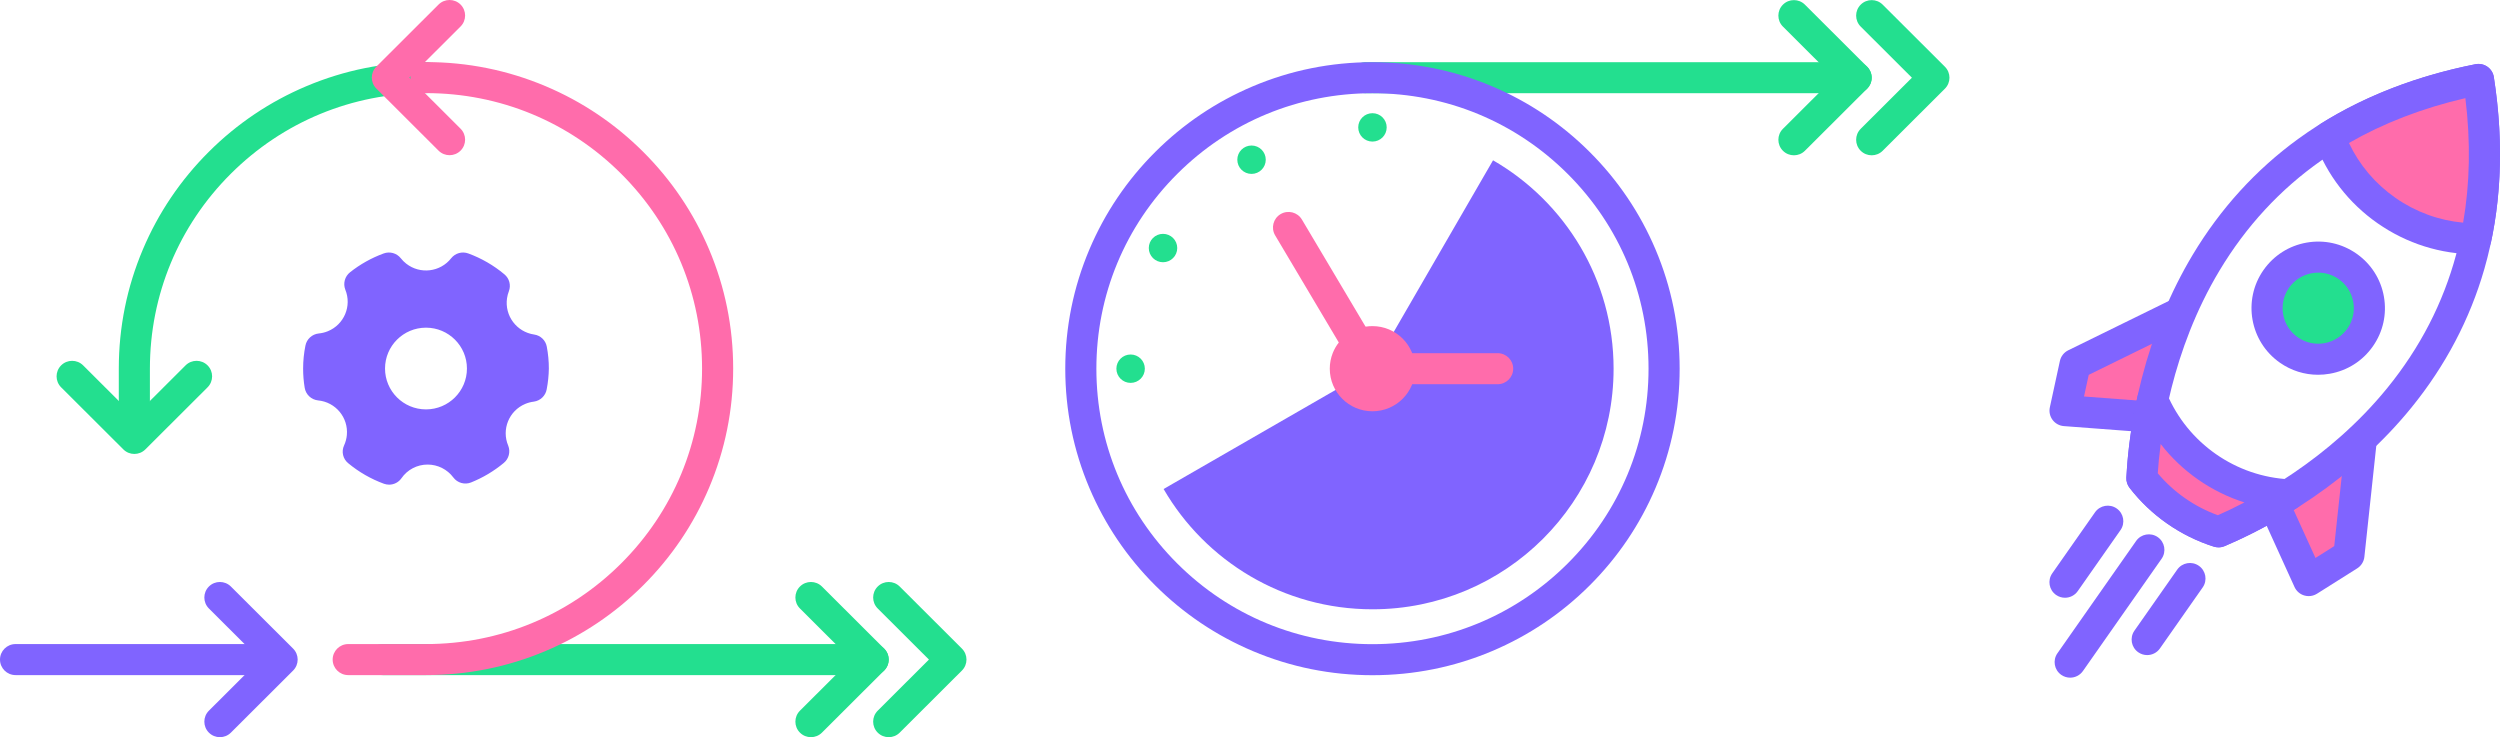
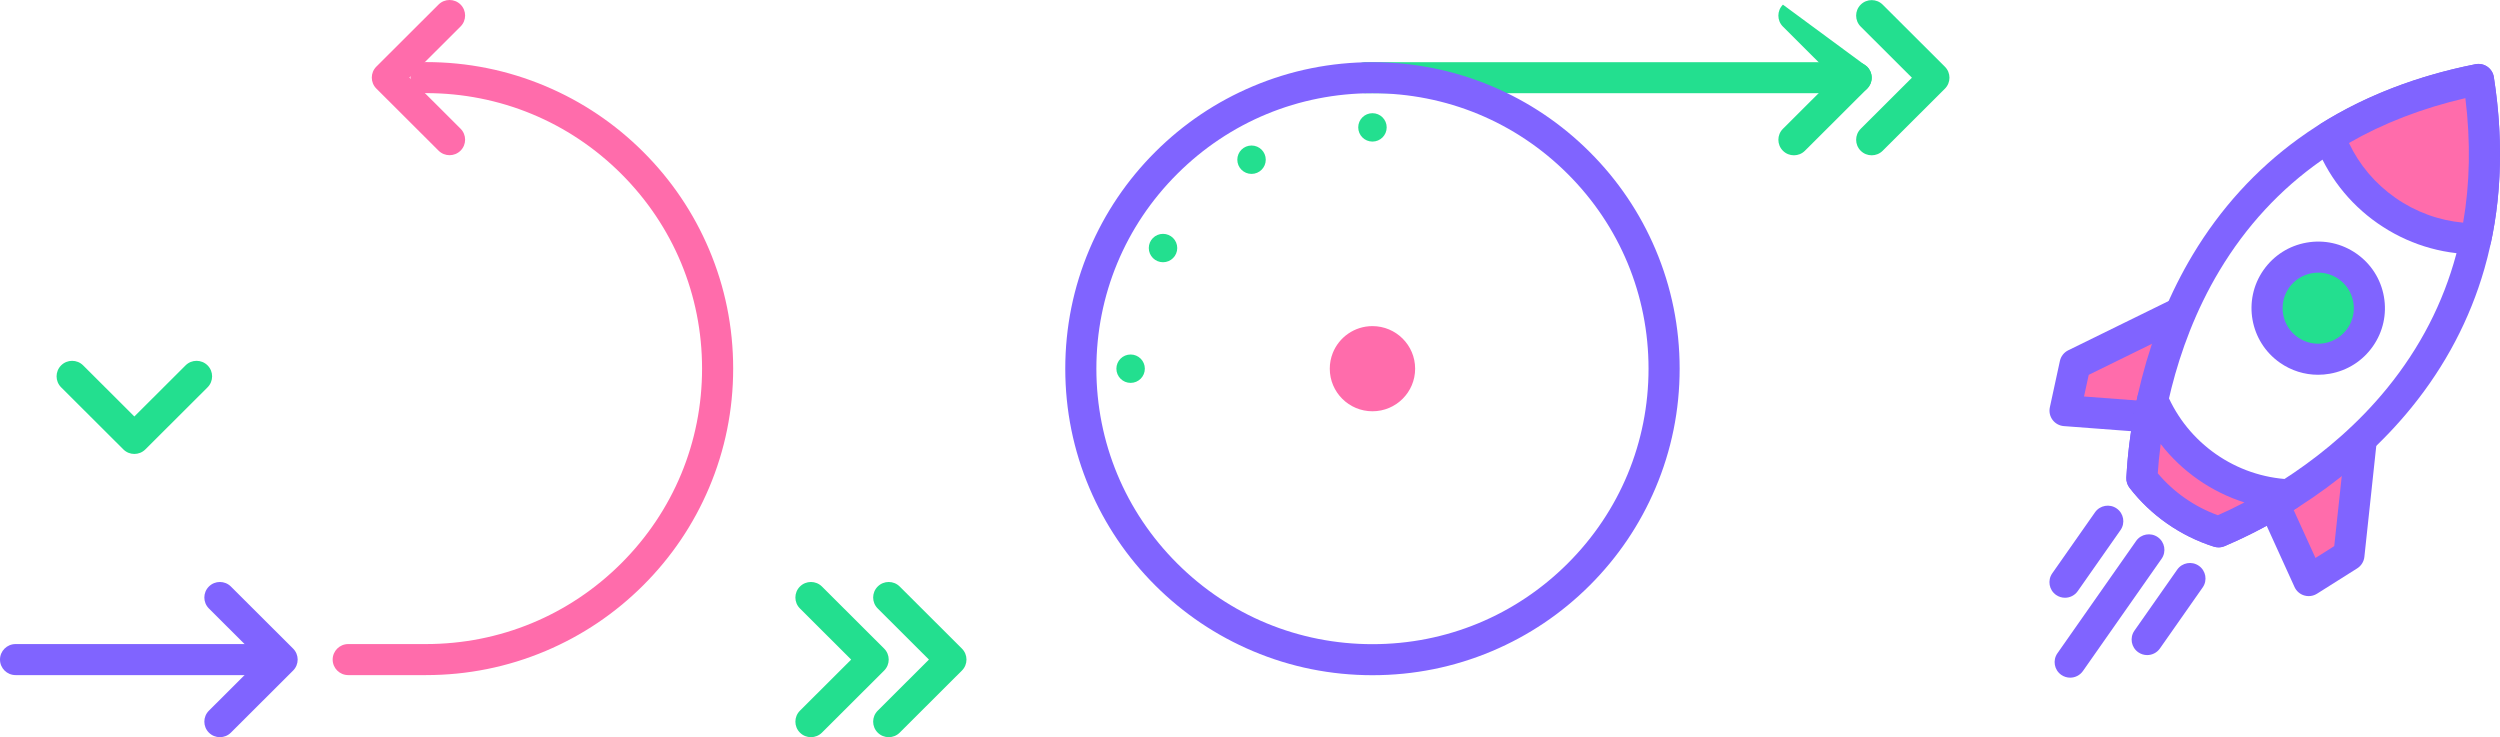
<svg xmlns="http://www.w3.org/2000/svg" width="780" height="230" viewBox="0 0 780 230" fill="none">
  <g clip-path="url(#clip0_1051_2189)">
-     <path d="M41.917 136.79C39.237 136.79 37.065 134.622 37.065 131.947V115C37.065 102.092 39.599 89.568 44.598 77.775C49.426 66.387 56.336 56.16 65.136 47.379C73.936 38.598 84.186 31.703 95.599 26.886C107.419 21.898 119.971 19.369 132.908 19.369C135.588 19.369 137.76 21.536 137.76 24.211C137.76 26.885 135.588 29.053 132.908 29.053C109.899 29.053 88.268 37.993 71.999 54.227C55.73 70.46 46.77 92.043 46.77 115V131.947C46.77 134.622 44.598 136.79 41.917 136.79H41.917Z" fill="#23DF8F" />
    <path d="M41.917 141.632C40.675 141.632 39.434 141.159 38.486 140.214L19.075 120.845C17.18 118.954 17.18 115.888 19.075 113.997C20.97 112.106 24.043 112.106 25.938 113.997L41.917 129.942L57.897 113.997C59.792 112.106 62.865 112.106 64.76 113.997C66.655 115.888 66.655 118.954 64.76 120.845L45.349 140.214C44.401 141.159 43.159 141.632 41.917 141.632Z" fill="#23DF8F" />
-     <path d="M559.705 48.454C558.463 48.454 557.221 47.981 556.274 47.036C554.378 45.145 554.378 42.079 556.274 40.188L572.253 24.244L556.274 8.299C554.378 6.408 554.378 3.342 556.274 1.451C558.169 -0.44 561.241 -0.44 563.136 1.451L582.548 20.82C583.458 21.728 583.969 22.959 583.969 24.244C583.969 25.528 583.458 26.759 582.548 27.668L563.136 47.036C562.189 47.981 560.947 48.454 559.705 48.454Z" fill="#23DF8F" />
+     <path d="M559.705 48.454C558.463 48.454 557.221 47.981 556.274 47.036C554.378 45.145 554.378 42.079 556.274 40.188L572.253 24.244L556.274 8.299C554.378 6.408 554.378 3.342 556.274 1.451L582.548 20.82C583.458 21.728 583.969 22.959 583.969 24.244C583.969 25.528 583.458 26.759 582.548 27.668L563.136 47.036C562.189 47.981 560.947 48.454 559.705 48.454Z" fill="#23DF8F" />
    <path d="M583.969 48.454C582.727 48.454 581.485 47.981 580.538 47.036C578.643 45.145 578.643 42.079 580.538 40.188L596.517 24.244L580.538 8.299C578.643 6.408 578.643 3.342 580.538 1.451C582.433 -0.44 585.505 -0.44 587.401 1.451L606.812 20.82C608.707 22.71 608.707 25.776 606.812 27.668L587.401 47.036C586.453 47.981 585.211 48.454 583.969 48.454Z" fill="#23DF8F" />
    <path d="M579.116 29.086H426.121C423.441 29.086 421.268 26.918 421.268 24.244C421.268 21.569 423.441 19.401 426.121 19.401H579.116C581.797 19.401 583.969 21.569 583.969 24.244C583.969 26.918 581.797 29.086 579.116 29.086Z" fill="#23DF8F" />
    <path d="M253.014 230C251.772 230 250.53 229.527 249.583 228.582C247.688 226.691 247.688 223.625 249.583 221.734L265.563 205.789L249.583 189.845C247.688 187.954 247.688 184.888 249.583 182.997C251.478 181.106 254.551 181.106 256.446 182.997L275.857 202.365C277.752 204.256 277.752 207.323 275.857 209.213L256.446 228.582C255.498 229.527 254.256 230 253.014 230Z" fill="#23DF8F" />
    <path d="M277.278 230C276.036 230 274.795 229.527 273.847 228.582C271.952 226.691 271.952 223.625 273.847 221.734L289.827 205.789L273.847 189.845C271.952 187.954 271.952 184.888 273.847 182.997C275.742 181.106 278.815 181.106 280.71 182.997L300.121 202.365C302.016 204.256 302.016 207.323 300.121 209.213L280.71 228.582C279.762 229.527 278.52 230 277.278 230Z" fill="#23DF8F" />
-     <path d="M272.426 210.632H119.43C116.75 210.632 114.577 208.464 114.577 205.789C114.577 203.115 116.75 200.947 119.43 200.947H272.426C275.106 200.947 277.278 203.115 277.278 205.789C277.278 208.464 275.106 210.632 272.426 210.632Z" fill="#23DF8F" />
    <path d="M82.63 210.632H4.853C2.173 210.632 0 208.464 0 205.789C0 203.115 2.173 200.947 4.853 200.947H82.63C85.31 200.947 87.483 203.115 87.483 205.789C87.483 208.464 85.31 210.632 82.63 210.632Z" fill="#8064FF" />
    <path d="M68.608 230C67.366 230 66.124 229.527 65.176 228.582C63.281 226.691 63.281 223.625 65.176 221.734L81.156 205.789L65.176 189.845C63.281 187.954 63.281 184.888 65.176 182.997C67.072 181.106 70.144 181.106 72.039 182.997L91.451 202.365C93.346 204.256 93.346 207.323 91.451 209.213L72.039 228.582C71.092 229.527 69.85 230 68.608 230Z" fill="#8064FF" />
    <path d="M140.264 48.421C139.022 48.421 137.78 47.949 136.832 47.003L117.421 27.635C115.526 25.744 115.526 22.678 117.421 20.787L136.832 1.418C138.727 -0.473 141.8 -0.473 143.695 1.418C145.59 3.309 145.59 6.375 143.695 8.266L127.715 24.211L143.695 40.155C145.59 42.046 145.59 45.112 143.695 47.003C142.747 47.949 141.505 48.421 140.264 48.421Z" fill="#FF6CAB" />
    <path d="M428.207 210.664C415.27 210.664 402.718 208.135 390.899 203.147C379.486 198.33 369.236 191.436 360.436 182.655C351.635 173.874 344.725 163.647 339.898 152.258C334.899 140.466 332.364 127.941 332.364 115.033C332.364 102.125 334.899 89.6 339.898 77.807C344.726 66.419 351.635 56.192 360.436 47.411C369.236 38.63 379.486 31.735 390.899 26.919C402.718 21.93 415.27 19.401 428.207 19.401C441.144 19.401 453.696 21.93 465.515 26.919C476.928 31.735 487.178 38.63 495.978 47.411C504.779 56.192 511.689 66.419 516.516 77.807C521.515 89.6 524.05 102.125 524.05 115.033C524.05 127.941 521.515 140.466 516.516 152.258C511.689 163.647 504.779 173.874 495.978 182.655C487.178 191.436 476.928 198.33 465.515 203.147C453.696 208.135 441.144 210.664 428.207 210.664ZM428.207 29.086C405.199 29.086 383.568 38.026 367.299 54.259C351.03 70.492 342.07 92.076 342.07 115.033C342.07 137.99 351.03 159.574 367.299 175.807C383.568 192.04 405.199 200.98 428.207 200.98C451.215 200.98 472.846 192.04 489.115 175.807C505.384 159.574 514.344 137.99 514.344 115.033C514.344 92.076 505.384 70.492 489.115 54.259C472.846 38.026 451.215 29.086 428.207 29.086Z" fill="#8064FF" />
    <path d="M428.207 44.173C430.658 44.173 432.646 42.19 432.646 39.744C432.646 37.298 430.658 35.316 428.207 35.316C425.756 35.316 423.768 37.298 423.768 39.744C423.768 42.19 425.756 44.173 428.207 44.173Z" fill="#23DF8F" />
    <path d="M352.752 119.462C355.203 119.462 357.19 117.479 357.19 115.033C357.19 112.587 355.203 110.604 352.752 110.604C350.301 110.604 348.313 112.587 348.313 115.033C348.313 117.479 350.301 119.462 352.752 119.462Z" fill="#23DF8F" />
-     <path d="M465.829 50.014L428.207 115.033L363.044 152.572C376.053 175.006 400.363 190.1 428.207 190.1C469.757 190.1 503.44 156.492 503.44 115.033C503.44 87.25 488.313 62.994 465.829 50.014Z" fill="#8064FF" />
    <path d="M390.479 54.26C392.931 54.26 394.918 52.277 394.918 49.831C394.918 47.385 392.931 45.402 390.479 45.402C388.028 45.402 386.041 47.385 386.041 49.831C386.041 52.277 388.028 54.26 390.479 54.26Z" fill="#23DF8F" />
    <path d="M362.861 81.817C365.312 81.817 367.3 79.835 367.3 77.389C367.3 74.943 365.312 72.96 362.861 72.96C360.41 72.96 358.422 74.943 358.422 77.389C358.422 79.835 360.41 81.817 362.861 81.817Z" fill="#23DF8F" />
    <path d="M441.523 115.033C441.523 122.371 435.561 128.319 428.207 128.319C420.853 128.319 414.891 122.371 414.891 115.033C414.891 113.318 415.217 111.678 415.81 110.173C417.755 105.239 422.572 101.747 428.207 101.747C435.561 101.747 441.523 107.695 441.523 115.033Z" fill="#FF6CAB" />
-     <path d="M467.266 119.875H428.207C426.493 119.875 424.907 118.973 424.033 117.503L397.846 73.437C396.479 71.136 397.239 68.166 399.544 66.802C401.85 65.439 404.827 66.197 406.194 68.497L430.971 110.191H467.266C469.946 110.191 472.119 112.359 472.119 115.033C472.119 117.707 469.946 119.875 467.266 119.875Z" fill="#FF6CAB" />
    <path d="M680.19 97.566L647.434 113.638L644.294 128.117L670.654 130.106" fill="#FF6CAB" />
    <path d="M670.66 134.948C670.537 134.948 670.413 134.943 670.289 134.934L643.928 132.945C642.529 132.84 641.244 132.135 640.405 131.013C639.565 129.891 639.254 128.461 639.551 127.093L642.69 112.614C643.004 111.168 643.962 109.945 645.292 109.293L678.049 93.22C680.454 92.04 683.362 93.029 684.545 95.429C685.728 97.829 684.737 100.731 682.332 101.911L651.68 116.95L650.215 123.708L671.02 125.277C673.693 125.479 675.696 127.804 675.493 130.471C675.301 133.013 673.173 134.948 670.66 134.948H670.66Z" fill="#8064FF" />
    <path d="M736.741 137.016L732.86 173.232L720.309 181.146L709.386 157.125" fill="#FF6CAB" />
    <path d="M720.309 185.988C719.842 185.988 719.374 185.921 718.918 185.785C717.574 185.384 716.469 184.422 715.89 183.146L704.967 159.126C703.859 156.691 704.94 153.821 707.381 152.716C709.821 151.611 712.698 152.689 713.805 155.124L722.426 174.083L728.284 170.389L731.916 136.501C732.201 133.843 734.592 131.916 737.257 132.202C739.922 132.486 741.852 134.872 741.567 137.531L737.685 173.747C737.528 175.217 736.705 176.535 735.452 177.325L722.901 185.239C722.117 185.733 721.217 185.988 720.309 185.988Z" fill="#8064FF" />
    <path d="M723.279 112.08C732.096 112.08 739.243 104.948 739.243 96.151C739.243 87.353 732.096 80.221 723.279 80.221C714.462 80.221 707.314 87.353 707.314 96.151C707.314 104.948 714.462 112.08 723.279 112.08Z" fill="#23DF8F" />
    <path d="M723.234 116.928C719.007 116.928 714.887 115.642 711.35 113.175C701.943 106.611 699.64 93.635 706.217 84.249C709.404 79.702 714.174 76.664 719.649 75.697C725.125 74.73 730.65 75.948 735.207 79.127C739.764 82.306 742.808 87.066 743.777 92.529C744.747 97.992 743.526 103.506 740.34 108.053C737.154 112.6 732.384 115.637 726.908 116.604C725.682 116.821 724.454 116.928 723.234 116.928ZM723.302 85.06C722.651 85.06 721.996 85.118 721.341 85.233C718.419 85.749 715.873 87.371 714.172 89.798C710.661 94.808 711.89 101.735 716.912 105.238C719.344 106.934 722.293 107.584 725.216 107.069C728.139 106.552 730.685 104.931 732.385 102.504H732.386C734.086 100.077 734.738 97.134 734.22 94.218C733.703 91.301 732.078 88.761 729.646 87.064C727.758 85.747 725.558 85.06 723.302 85.06Z" fill="#8064FF" />
    <path d="M692.185 170.775C691.692 170.775 691.197 170.7 690.719 170.549C685.549 168.913 680.655 166.5 676.175 163.374L676.175 163.374C671.695 160.249 667.743 156.492 664.429 152.208C663.721 151.293 663.364 150.156 663.423 149.002C663.782 142.005 664.908 130.949 668.241 118.013C671.845 104.023 677.189 91.064 684.125 79.496C692.75 65.11 703.819 52.949 717.024 43.349C732.521 32.084 751.131 24.241 772.337 20.038C773.634 19.781 774.98 20.063 776.063 20.819C777.147 21.575 777.874 22.739 778.078 24.043C781.403 45.359 780.41 65.492 775.127 83.883C770.626 99.553 762.979 114.102 752.399 127.125C743.892 137.597 733.529 147.054 721.597 155.235C710.565 162.8 700.545 167.652 694.082 170.39C693.477 170.646 692.832 170.775 692.185 170.775ZM681.736 155.438C684.92 157.659 688.356 159.441 691.971 160.748C702.863 155.934 726.495 143.632 744.86 121.026C765.315 95.847 773.492 65.452 769.198 30.617C734.934 38.554 709.131 56.653 692.454 84.467C677.482 109.439 674.015 135.81 673.224 147.67C675.695 150.608 678.553 153.216 681.736 155.438H681.736Z" fill="#8064FF" />
    <path d="M726.775 42.618C730.095 51.642 736.116 59.78 744.611 65.706C753.106 71.632 762.833 74.481 772.468 74.494C775.553 59.936 776.191 43.429 773.283 24.788C754.737 28.463 739.419 34.728 726.775 42.618Z" fill="#FF6CAB" />
    <path d="M772.468 79.336H772.461C761.462 79.322 750.87 75.981 741.83 69.675C732.791 63.369 726.01 54.59 722.219 44.287C721.428 42.137 722.255 39.727 724.201 38.513C738.125 29.825 754.32 23.609 772.337 20.038C773.634 19.781 774.98 20.063 776.063 20.819C777.147 21.575 777.875 22.739 778.078 24.043C780.903 42.154 780.613 59.465 777.215 75.496C776.741 77.735 774.761 79.336 772.468 79.336H772.468ZM732.869 44.614C736.12 51.47 741.084 57.338 747.392 61.738C753.699 66.138 760.927 68.776 768.497 69.468C770.631 57.238 770.866 44.209 769.197 30.619C755.831 33.721 743.649 38.414 732.869 44.614H732.869Z" fill="#8064FF" />
    <path d="M692.185 165.933C698.183 163.392 705.848 159.603 714.089 154.383C705.234 153.944 696.393 151.097 688.591 145.655C680.79 140.212 675.074 132.904 671.621 124.757C669.536 134.272 668.602 142.756 668.27 149.249C671.22 153.062 674.79 156.5 678.956 159.406C683.121 162.312 687.583 164.478 692.185 165.933V165.933Z" fill="#FF6CAB" />
    <path d="M692.185 170.775C691.692 170.775 691.197 170.7 690.719 170.549C685.549 168.913 680.655 166.5 676.175 163.374C671.695 160.249 667.743 156.492 664.429 152.208C663.721 151.293 663.364 150.156 663.423 149.002C663.713 143.346 664.548 134.369 666.881 123.723C667.332 121.662 669.069 120.13 671.174 119.935C673.28 119.74 675.267 120.928 676.091 122.871C679.302 130.446 684.586 136.952 691.372 141.686C698.158 146.421 706.097 149.138 714.329 149.546C716.441 149.651 718.241 151.107 718.781 153.147C719.32 155.186 718.475 157.34 716.69 158.47C707.472 164.311 699.307 168.176 694.082 170.39C693.477 170.646 692.832 170.775 692.185 170.775ZM673.224 147.669C675.695 150.608 678.552 153.216 681.737 155.438C684.921 157.659 688.357 159.441 691.972 160.748C694.309 159.717 697.116 158.397 700.256 156.762C695.141 155.133 690.271 152.735 685.811 149.623C681.35 146.512 677.42 142.771 674.131 138.537C673.67 142.041 673.391 145.125 673.224 147.669Z" fill="#8064FF" />
    <path d="M645.891 211.431C644.931 211.431 643.961 211.147 643.115 210.557C640.918 209.025 640.382 206.006 641.918 203.814L666.467 168.78C668.002 166.588 671.028 166.053 673.224 167.586C675.421 169.118 675.957 172.137 674.421 174.329L649.872 209.363C648.929 210.71 647.422 211.431 645.891 211.431Z" fill="#8064FF" />
    <path d="M669.915 204.385C668.955 204.385 667.985 204.101 667.139 203.511C664.942 201.978 664.406 198.959 665.942 196.768L679.287 177.723C680.822 175.531 683.848 174.997 686.044 176.529C688.241 178.062 688.777 181.08 687.241 183.272L673.896 202.317C672.953 203.664 671.446 204.385 669.915 204.385Z" fill="#8064FF" />
    <path d="M644.275 186.498C643.315 186.498 642.345 186.214 641.499 185.624C639.302 184.091 638.766 181.073 640.302 178.881L653.647 159.836C655.182 157.644 658.208 157.11 660.404 158.642C662.601 160.175 663.137 163.194 661.601 165.385L648.256 184.43C647.313 185.777 645.806 186.498 644.275 186.498Z" fill="#8064FF" />
    <path d="M132.908 210.632H108.644C105.963 210.632 103.791 208.464 103.791 205.789C103.791 203.115 105.963 200.947 108.644 200.947H132.908C155.916 200.947 177.547 192.007 193.816 175.774C210.085 159.541 219.045 137.957 219.045 115C219.045 92.043 210.085 70.46 193.816 54.226C177.547 37.993 155.916 29.053 132.908 29.053C130.227 29.053 128.055 26.885 128.055 24.211C128.055 21.536 130.227 19.369 132.908 19.369C145.844 19.369 158.396 21.898 170.215 26.886C181.629 31.703 191.878 38.597 200.679 47.379C209.479 56.16 216.389 66.386 221.217 77.775C226.216 89.567 228.75 102.092 228.75 115C228.75 127.908 226.216 140.433 221.217 152.226C216.389 163.614 209.479 173.841 200.679 182.622C191.878 191.403 181.629 198.297 170.215 203.115C158.396 208.102 145.844 210.632 132.908 210.632Z" fill="#FF6CAB" />
-     <path d="M166.666 104.375C161.191 103.581 157.397 98.509 158.192 93.046C158.301 92.298 158.495 91.565 158.769 90.86C159.481 88.982 158.916 86.86 157.364 85.582C154.021 82.781 150.217 80.581 146.119 79.08C144.206 78.371 142.052 78.967 140.778 80.559C137.379 84.896 131.099 85.663 126.752 82.271C126.113 81.772 125.537 81.197 125.037 80.559C123.763 78.967 121.609 78.371 119.696 79.08C115.913 80.466 112.376 82.446 109.218 84.945C107.584 86.235 106.983 88.437 107.736 90.376C109.82 95.459 107.379 101.266 102.285 103.345C101.373 103.717 100.411 103.953 99.43 104.043C97.363 104.264 95.683 105.806 95.29 107.842C94.815 110.193 94.575 112.584 94.575 114.982C94.571 116.989 94.734 118.994 95.061 120.974C95.395 123.079 97.102 124.699 99.226 124.927C104.706 125.44 108.732 130.289 108.218 135.757C108.113 136.871 107.82 137.959 107.352 138.976C106.458 140.908 106.995 143.2 108.656 144.535C111.978 147.285 115.746 149.449 119.798 150.935C120.316 151.114 120.859 151.209 121.408 151.216C122.933 151.213 124.362 150.471 125.241 149.227C127.09 146.539 130.151 144.935 133.419 144.943C136.581 144.947 139.555 146.441 141.443 148.972C142.716 150.68 144.982 151.318 146.963 150.527C150.667 149.04 154.116 146.983 157.185 144.433C158.766 143.129 159.324 140.955 158.565 139.053C156.423 133.994 158.797 128.16 163.868 126.023C164.728 125.66 165.636 125.42 166.564 125.309C168.604 125.028 170.228 123.46 170.576 121.433C170.986 119.306 171.208 117.148 171.24 114.982C171.241 112.698 171.027 110.418 170.601 108.174C170.247 106.193 168.661 104.662 166.666 104.375H166.666L166.666 104.375ZM145.685 114.982C145.685 122.023 139.964 127.731 132.908 127.731C125.851 127.731 120.13 122.023 120.13 114.982C120.13 107.941 125.851 102.233 132.908 102.233C139.964 102.233 145.685 107.941 145.685 114.982Z" fill="#8064FF" />
  </g>
  <defs>
    <clipPath id="clip0_1051_2189">
      <rect width="780" height="230" fill="white" />
    </clipPath>
  </defs>
</svg>